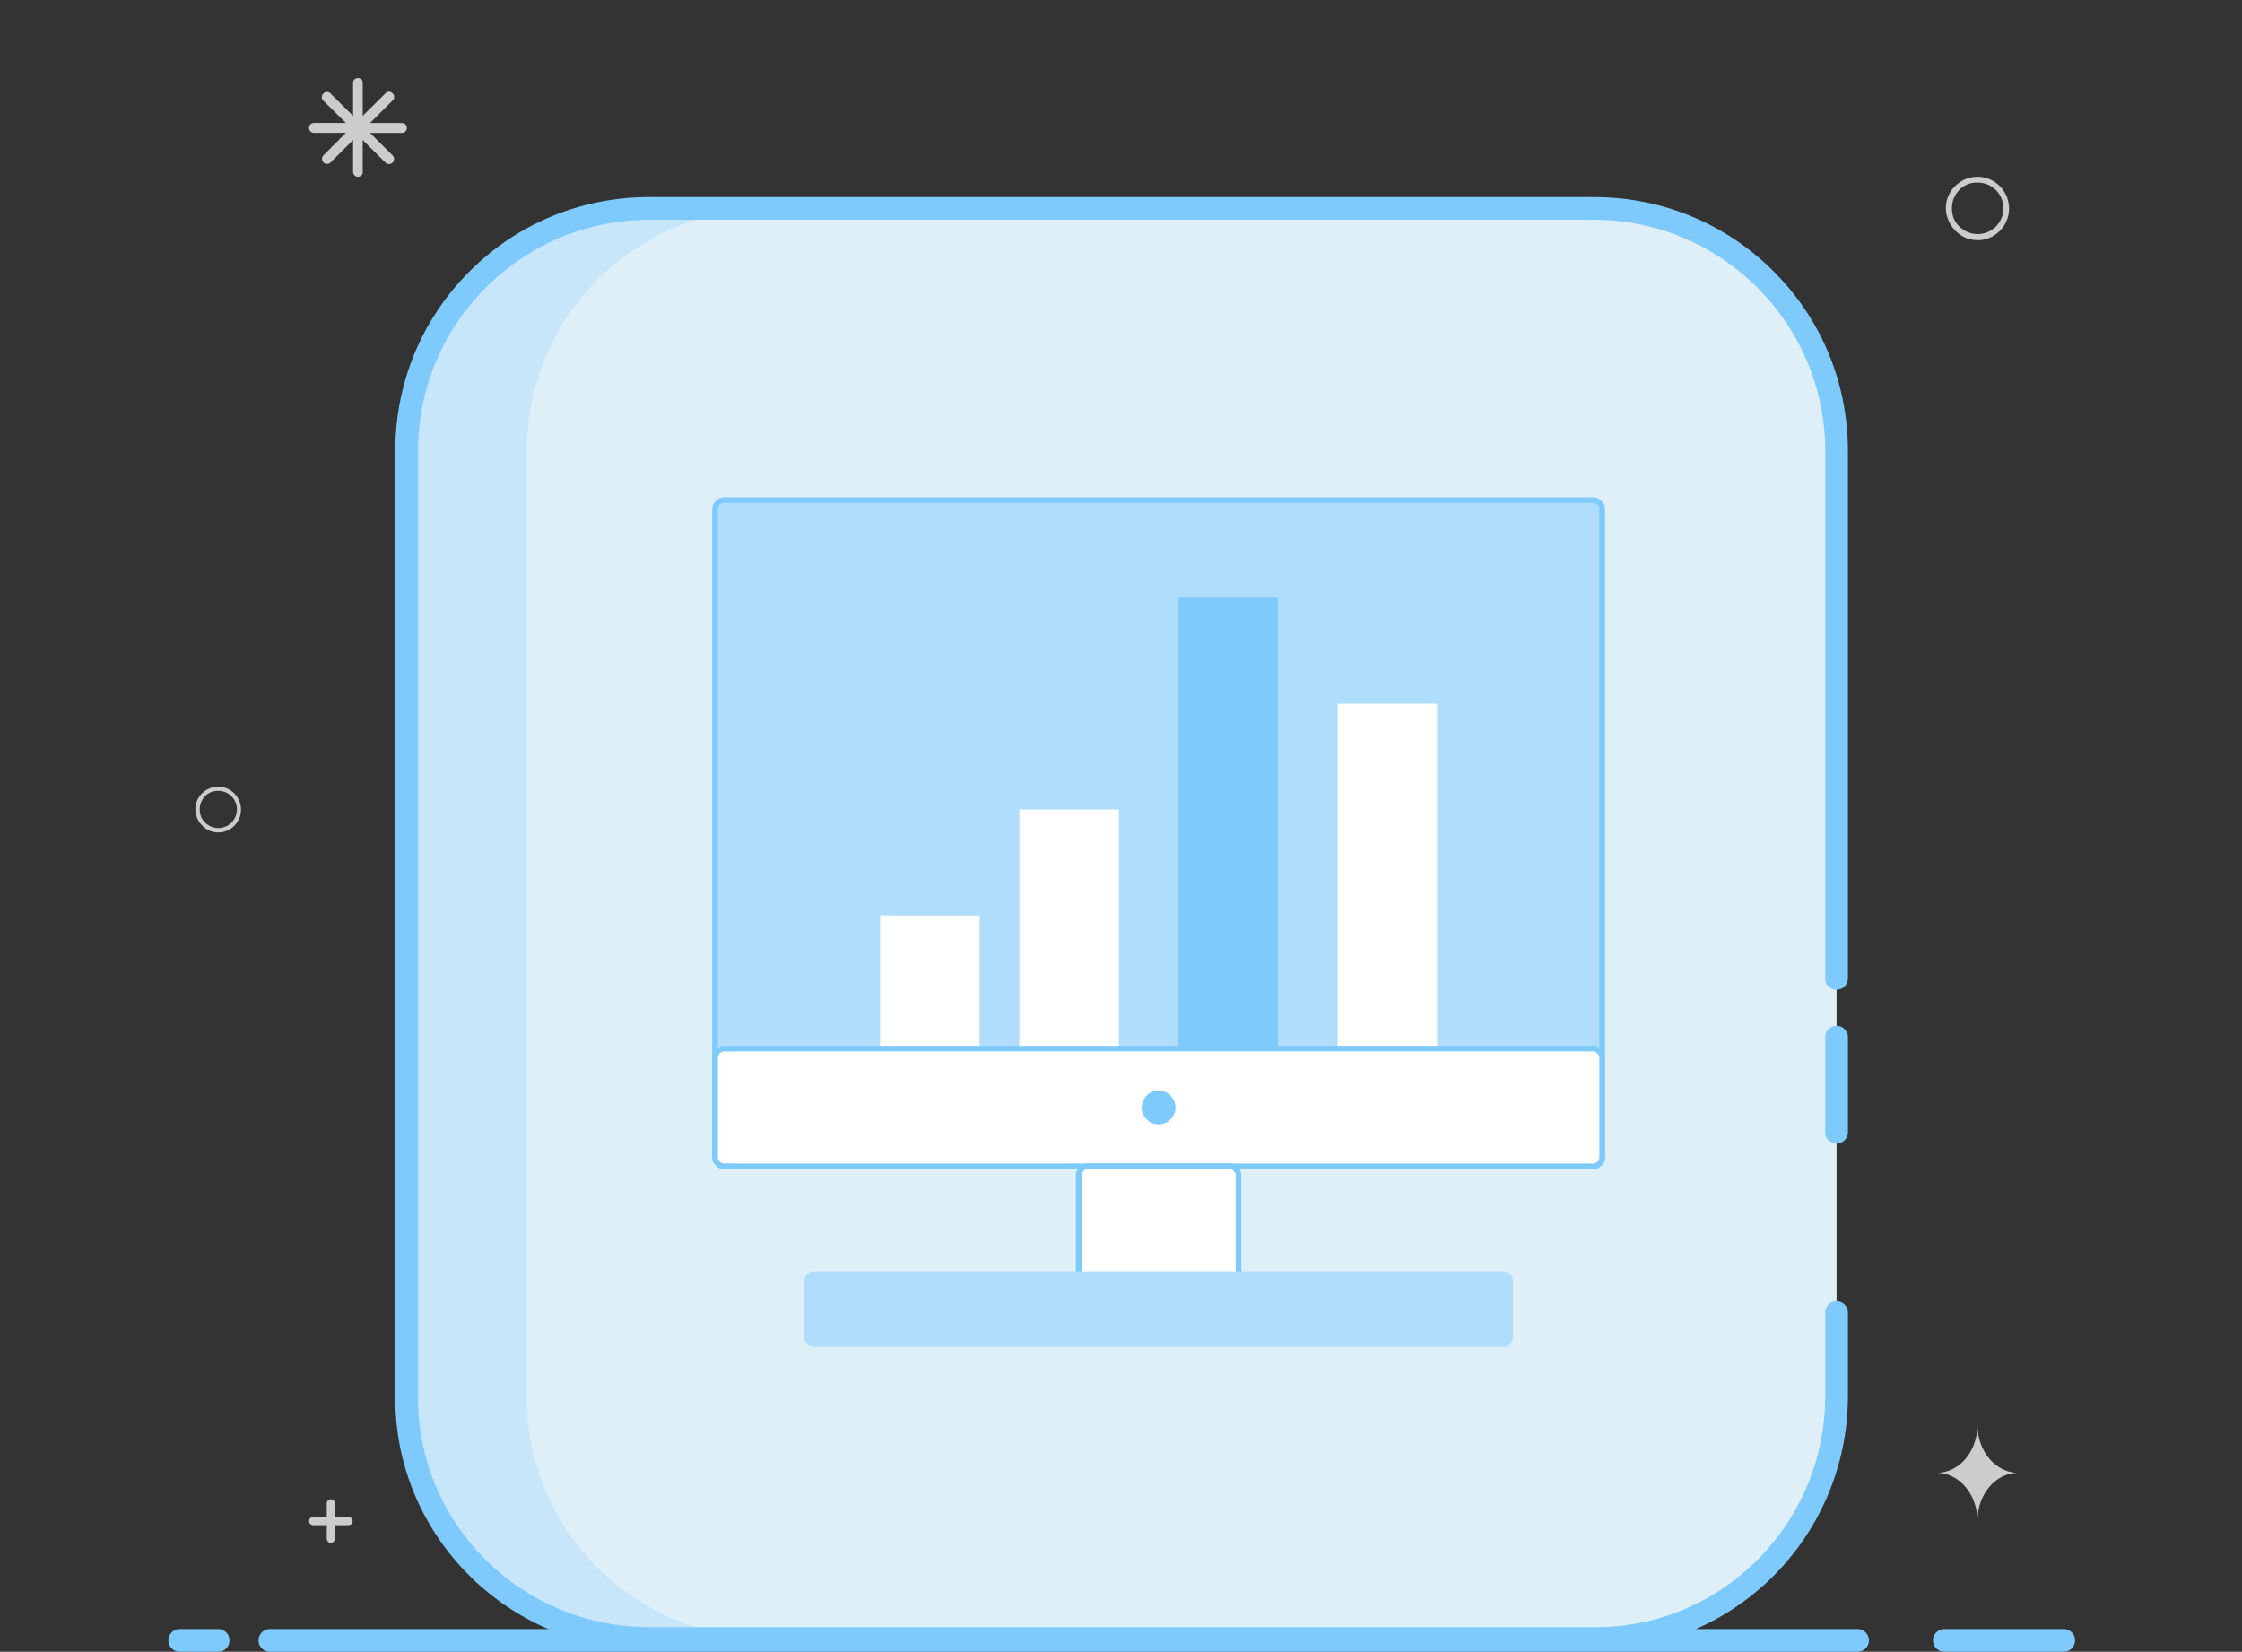
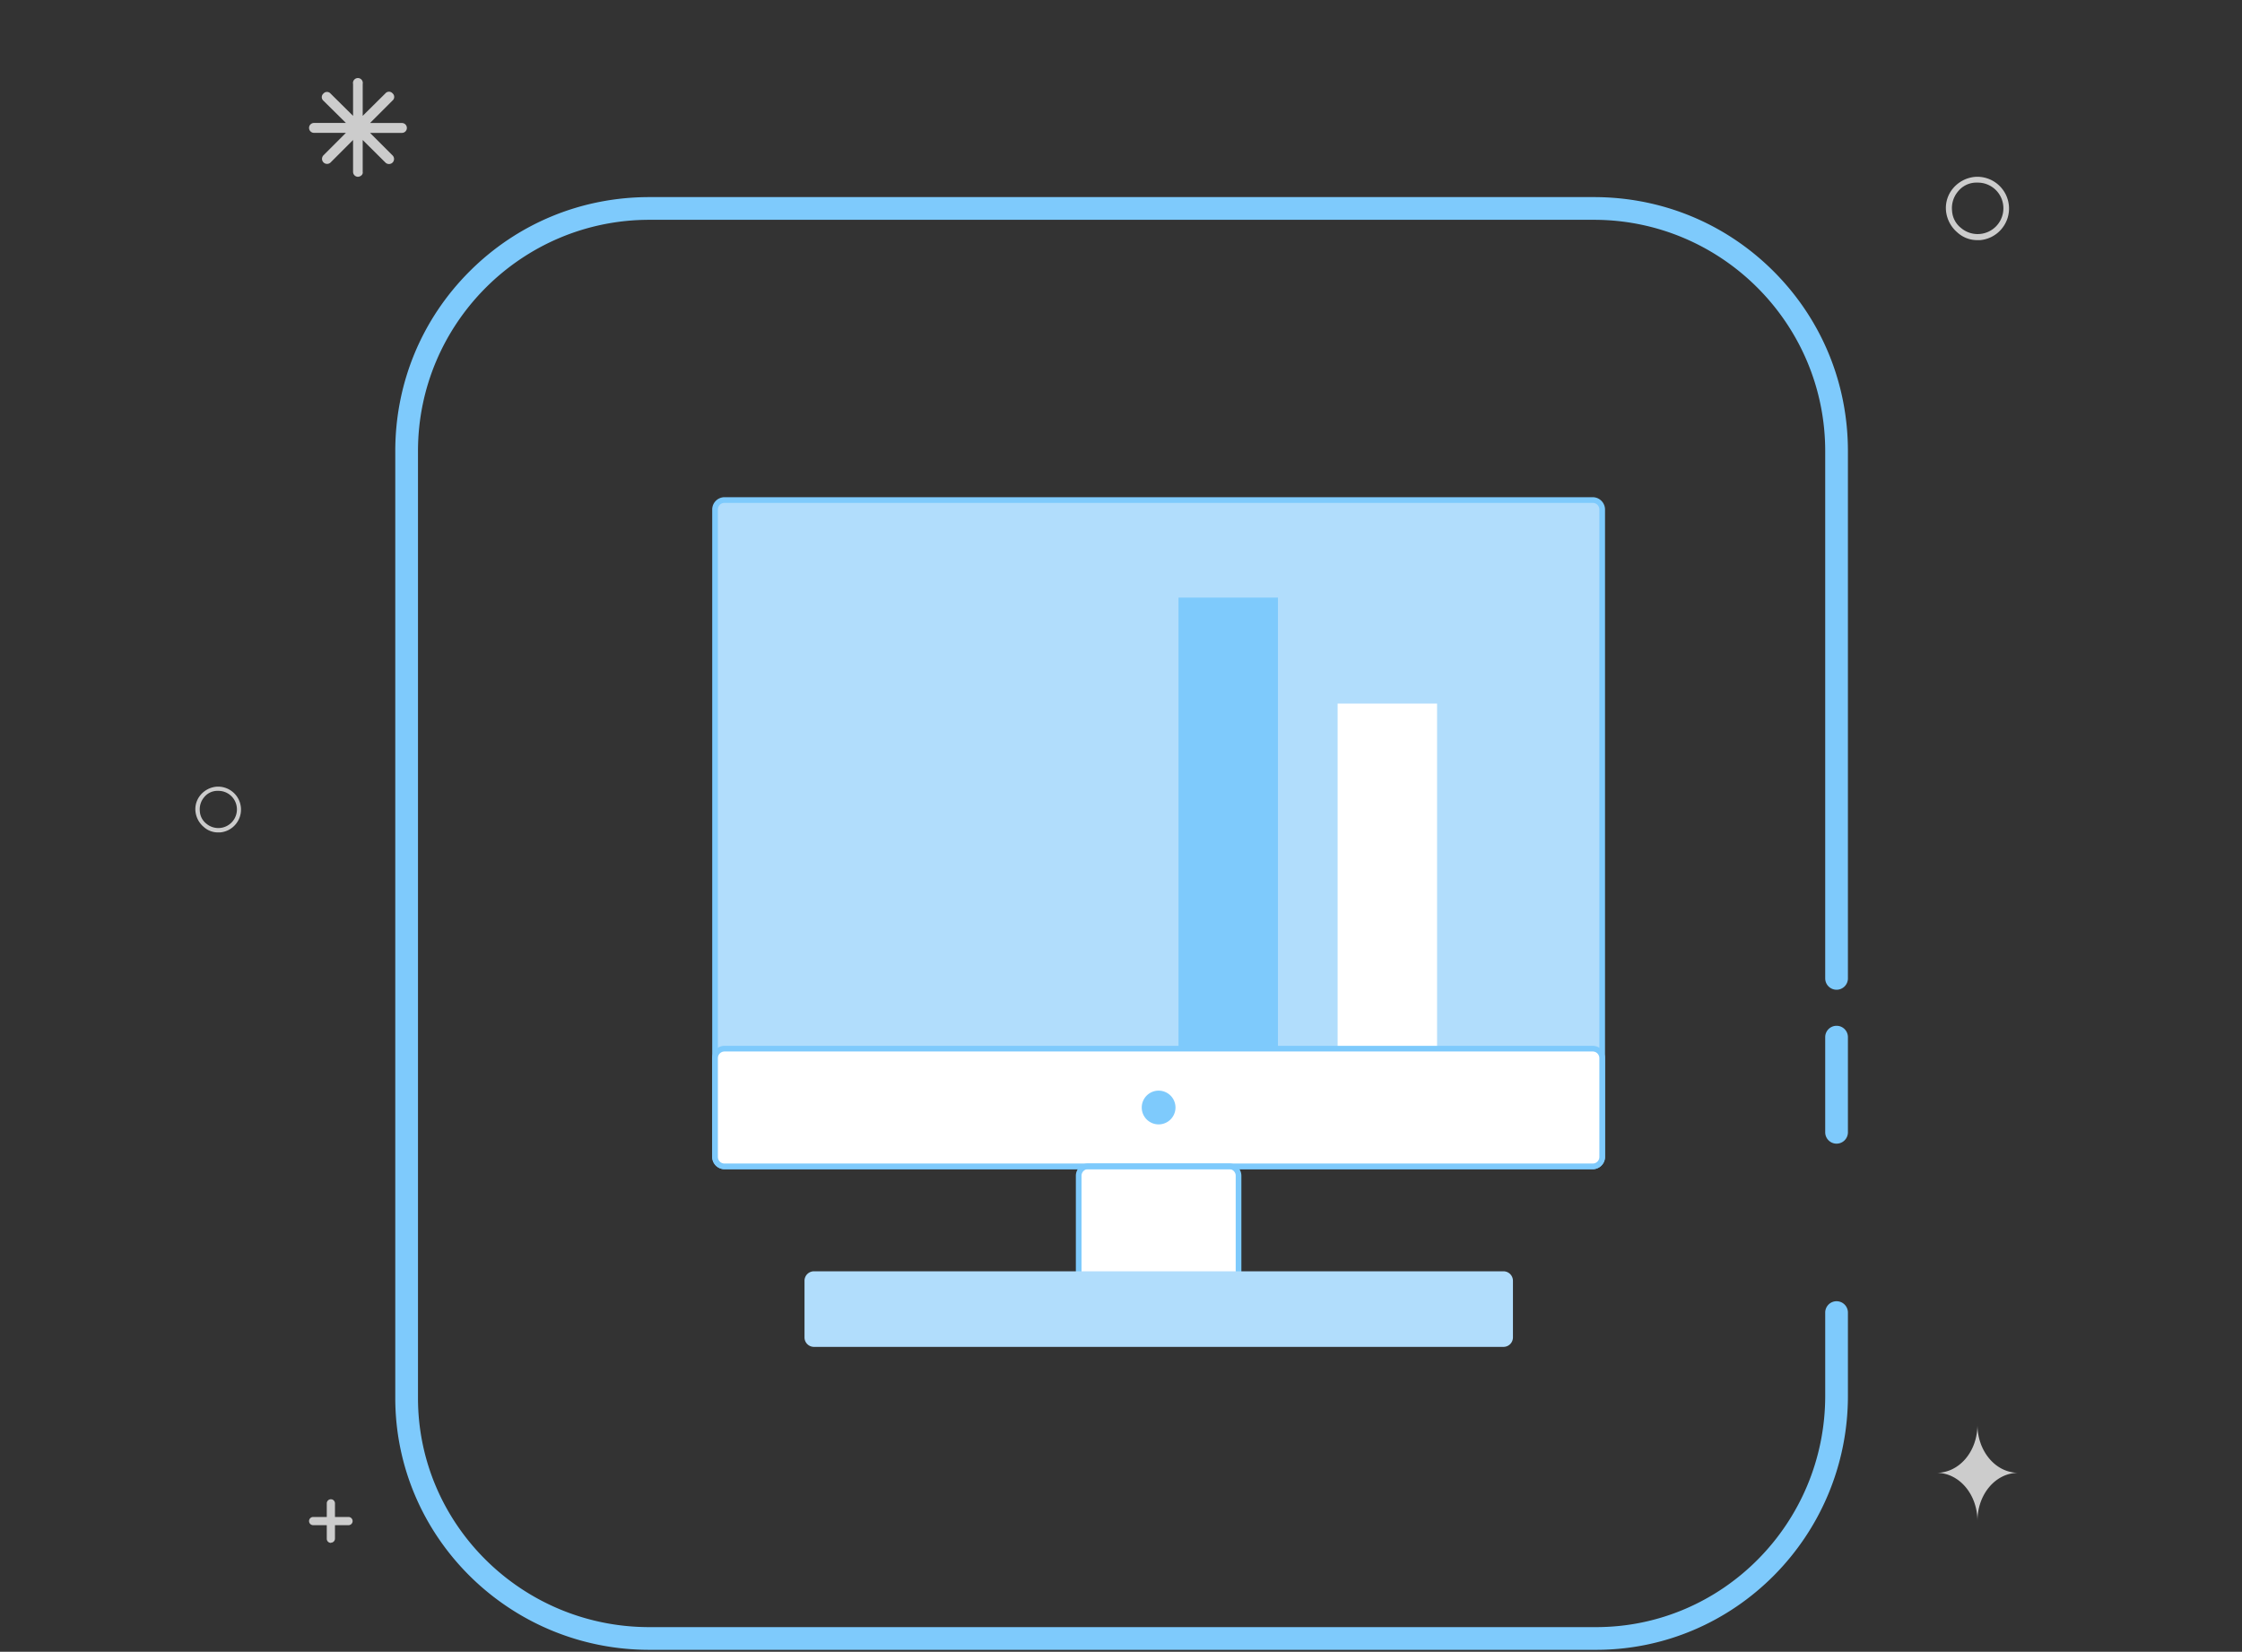
<svg xmlns="http://www.w3.org/2000/svg" t="1731391526365" class="icon" viewBox="0 0 1390 1024" version="1.1" p-id="4284" width="347.5" height="256">
  <rect x="0" y="0" width="1390" height="1024" fill="#333333" stroke="none" />
-   <path d="M1279.461 1023.999h-73.996a7.04 7.04 0 1 1 0-14.081h73.996a7.04 7.04 0 1 1 0 14.081zM1151.651 1023.999H167.345a7.04 7.04 0 1 1 0-14.081h984.305a7.04 7.04 0 1 1 0 14.081zM135.263 1023.999H111.46a7.04 7.04 0 1 1 0-14.081h23.803a7.04 7.04 0 1 1 0 14.081z" fill="#7ECAFC" p-id="4285" />
  <path d="M149.356 500.626c-0.699-7.821-7.607-13.594-15.427-12.895a14.625 14.625 0 0 0-9.559 5.066 13.661 13.661 0 0 0-3.179 10.316 14.607 14.607 0 0 0 5.139 9.559 13.088 13.088 0 0 0 9.004 3.382h1.125c7.823-0.699 13.596-7.607 12.897-15.428z m-8.662 11.407a11.532 11.532 0 0 1-12.758-1.398 10.56 10.56 0 0 1-4.051-7.802 11.538 11.538 0 0 1 2.592-8.488 10.581 10.581 0 0 1 7.821-4.054h1.033a11.448 11.448 0 0 1 11.509 10.475 11.529 11.529 0 0 1-6.146 11.266zM1245.484 127.518c-0.97-10.821-10.528-18.81-21.347-17.841a20.222 20.222 0 0 0-13.224 7.008 18.892 18.892 0 0 0-4.401 14.274 20.209 20.209 0 0 0 7.112 13.225 18.113 18.113 0 0 0 12.457 4.679h1.559c10.818-0.966 18.807-10.523 17.844-21.346z m-11.989 15.782a15.956 15.956 0 0 1-17.652-1.935 14.611 14.611 0 0 1-5.607-10.795 15.961 15.961 0 0 1 3.588-11.746 14.637 14.637 0 0 1 10.822-5.608h1.431c8.278-0.075 15.221 6.242 15.922 14.494a15.942 15.942 0 0 1-8.503 15.589zM221.95 109.597a3.055 3.055 0 0 1-3.054-3.055V86.787l-13.953 13.953a3.132 3.132 0 0 1-4.429-4.427l13.955-13.953H194.679a3.069 3.069 0 1 1 0-6.139h19.791l-13.955-13.786a2.912 2.912 0 0 1 0-4.427 2.918 2.918 0 0 1 4.429 0l13.953 13.819V52.069a3.051 3.051 0 1 1 5.971 0v19.757L238.954 57.872a2.921 2.921 0 0 1 4.429 0 2.916 2.916 0 0 1 0 4.427L229.428 76.255h19.756a3.067 3.067 0 1 1 0 6.136H229.428l13.955 13.956c0.791 0.787 1.098 1.941 0.81 3.022a3.14 3.14 0 0 1-2.214 2.216 3.135 3.135 0 0 1-3.025-0.813l-14.088-13.985V106.542c0.335 1.711-1.374 3.054-3.051 3.054h0.137zM216.119 940.447h-8.444v-8.445a2.54 2.54 0 1 0-5.082 0v8.445h-8.444a2.54 2.54 0 1 0 0 5.082h8.444v8.444a2.528 2.528 0 0 0 2.527 2.526l0.026-0.109a2.525 2.525 0 0 0 2.528-2.528v-8.331h8.444a2.542 2.542 0 0 0 0-5.083zM1225.983 883.169c0 16.738-11.334 29.904-25.352 29.904 14.058 0 25.352 13.391 25.352 29.905 0-16.741 11.336-29.905 25.35-29.905-14.058 0.001-25.35-13.386-25.35-29.904z m0 0" fill="#CCCCCC" p-id="4286" />
-   <path d="M988.199 129.231H402.55C319.269 129.231 252.104 196.396 252.104 279.676v586.994c0 81.935 67.164 149.094 150.446 149.094h586.992c81.936 0 149.096-67.159 149.096-150.443V279.676c-0.001-83.28-67.16-150.444-150.439-150.444z" fill="#DFEFF7" p-id="4287" />
-   <path d="M326.618 866.669v-586.994c0-83.28 67.164-150.444 150.446-150.444h-74.514C319.269 129.231 252.104 196.396 252.104 279.676v586.994c0 81.935 67.164 149.094 150.446 149.094h74.514c-83.281 0-150.446-67.159-150.446-149.094z" fill="#C7E6F9" p-id="4288" />
  <path d="M989.542 1022.804H402.55c-86.838 0-157.486-70.04-157.486-156.135v-586.994c0-42.159 16.356-81.733 46.054-111.431s69.273-46.054 111.431-46.054h585.649c42.157 0 81.732 16.356 111.429 46.054 29.696 29.699 46.051 69.272 46.051 111.431v326.868a7.04 7.04 0 1 1-14.081 0V279.676c0-79.073-64.329-143.404-143.399-143.404H402.55c-79.074 0-143.404 64.33-143.404 143.404v586.994c0 78.327 64.33 142.054 143.404 142.054h586.992c78.329 0 142.055-64.33 142.055-143.403v-51.587a7.04 7.04 0 1 1 14.081 0v51.587c-0.001 86.837-70.043 157.483-156.136 157.483z" fill="#7ECAFC" p-id="4289" />
  <path d="M1138.637 709.004a7.04 7.04 0 0 1-7.04-7.04v-58.99a7.04 7.04 0 1 1 14.081 0v58.99a7.04 7.04 0 0 1-7.04 7.04z" fill="#7ECAFC" p-id="4290" />
  <path d="M449.222 723.093a5.88 5.88 0 0 1-5.906-5.906V315.899a5.88 5.88 0 0 1 5.906-5.905h538.198a5.883 5.883 0 0 1 5.909 5.905v401.287a5.884 5.884 0 0 1-5.909 5.906H449.222z m0 0" fill="#B1DDFC" p-id="4291" />
  <path d="M987.42 724.853H449.222a7.675 7.675 0 0 1-7.667-7.666V315.899a7.675 7.675 0 0 1 7.667-7.665h538.198a7.675 7.675 0 0 1 7.669 7.665v401.287a7.675 7.675 0 0 1-7.669 7.666zM449.222 311.755a4.101 4.101 0 0 0-4.147 4.144v401.287a4.102 4.102 0 0 0 4.147 4.147h538.198a4.104 4.104 0 0 0 4.149-4.147V315.899a4.102 4.102 0 0 0-4.149-4.144H449.222z" fill="#7ECAFC" p-id="4292" />
  <path d="M449.222 723.093a5.88 5.88 0 0 1-5.906-5.906V656.018a5.879 5.879 0 0 1 5.906-5.906h538.198a5.882 5.882 0 0 1 5.909 5.906v61.168a5.884 5.884 0 0 1-5.909 5.906H449.222z m0 0" fill="#FFFFFF" p-id="4293" />
  <path d="M674.674 799.95a5.879 5.879 0 0 1-5.904-5.906v-65.108a5.879 5.879 0 0 1 5.904-5.906h87.296a5.879 5.879 0 0 1 5.905 5.906v65.108a5.879 5.879 0 0 1-5.905 5.906h-87.296z m0 0" fill="#FFFFFF" p-id="4294" />
  <path d="M761.97 801.71h-87.296a7.675 7.675 0 0 1-7.665-7.666v-65.108a7.675 7.675 0 0 1 7.665-7.666h87.296a7.675 7.675 0 0 1 7.665 7.666v65.108a7.675 7.675 0 0 1-7.665 7.666z m-87.296-76.92a4.102 4.102 0 0 0-4.144 4.147v65.108a4.102 4.102 0 0 0 4.144 4.147h87.296a4.103 4.103 0 0 0 4.145-4.147v-65.108a4.103 4.103 0 0 0-4.145-4.147h-87.296z" fill="#7ECAFC" p-id="4295" />
  <path d="M504.682 835.001a5.882 5.882 0 0 1-5.905-5.906V794.042a5.88 5.88 0 0 1 5.905-5.906h427.41a5.882 5.882 0 0 1 5.906 5.906v35.052a5.883 5.883 0 0 1-5.906 5.906h-427.41z m0 0" fill="#B1DDFC" p-id="4296" />
  <path d="M718.321 686.602m-10.46 0a10.46 10.46 0 1 0 20.921 0 10.46 10.46 0 1 0-20.921 0Z" fill="#7ECAFC" p-id="4297" />
  <path d="M829.303 436.183h61.658v213.46h-61.658z" fill="#FFFFFF" p-id="4298" />
  <path d="M730.656 370.487h61.654v279.155H730.656z" fill="#7ECAFC" p-id="4299" />
-   <path d="M545.681 567.523h61.656v82.119h-61.656zM632.002 501.864h61.656v147.778h-61.656z" fill="#FFFFFF" p-id="4300" />
  <path d="M987.42 724.853H449.222a7.675 7.675 0 0 1-7.667-7.666V656.018a7.675 7.675 0 0 1 7.667-7.666h538.198a7.675 7.675 0 0 1 7.669 7.666v61.168a7.675 7.675 0 0 1-7.669 7.666z m-538.198-72.981a4.102 4.102 0 0 0-4.147 4.147v61.168a4.102 4.102 0 0 0 4.147 4.147h538.198a4.104 4.104 0 0 0 4.149-4.147V656.018a4.104 4.104 0 0 0-4.149-4.147H449.222z" fill="#7ECAFC" p-id="4301" />
</svg>